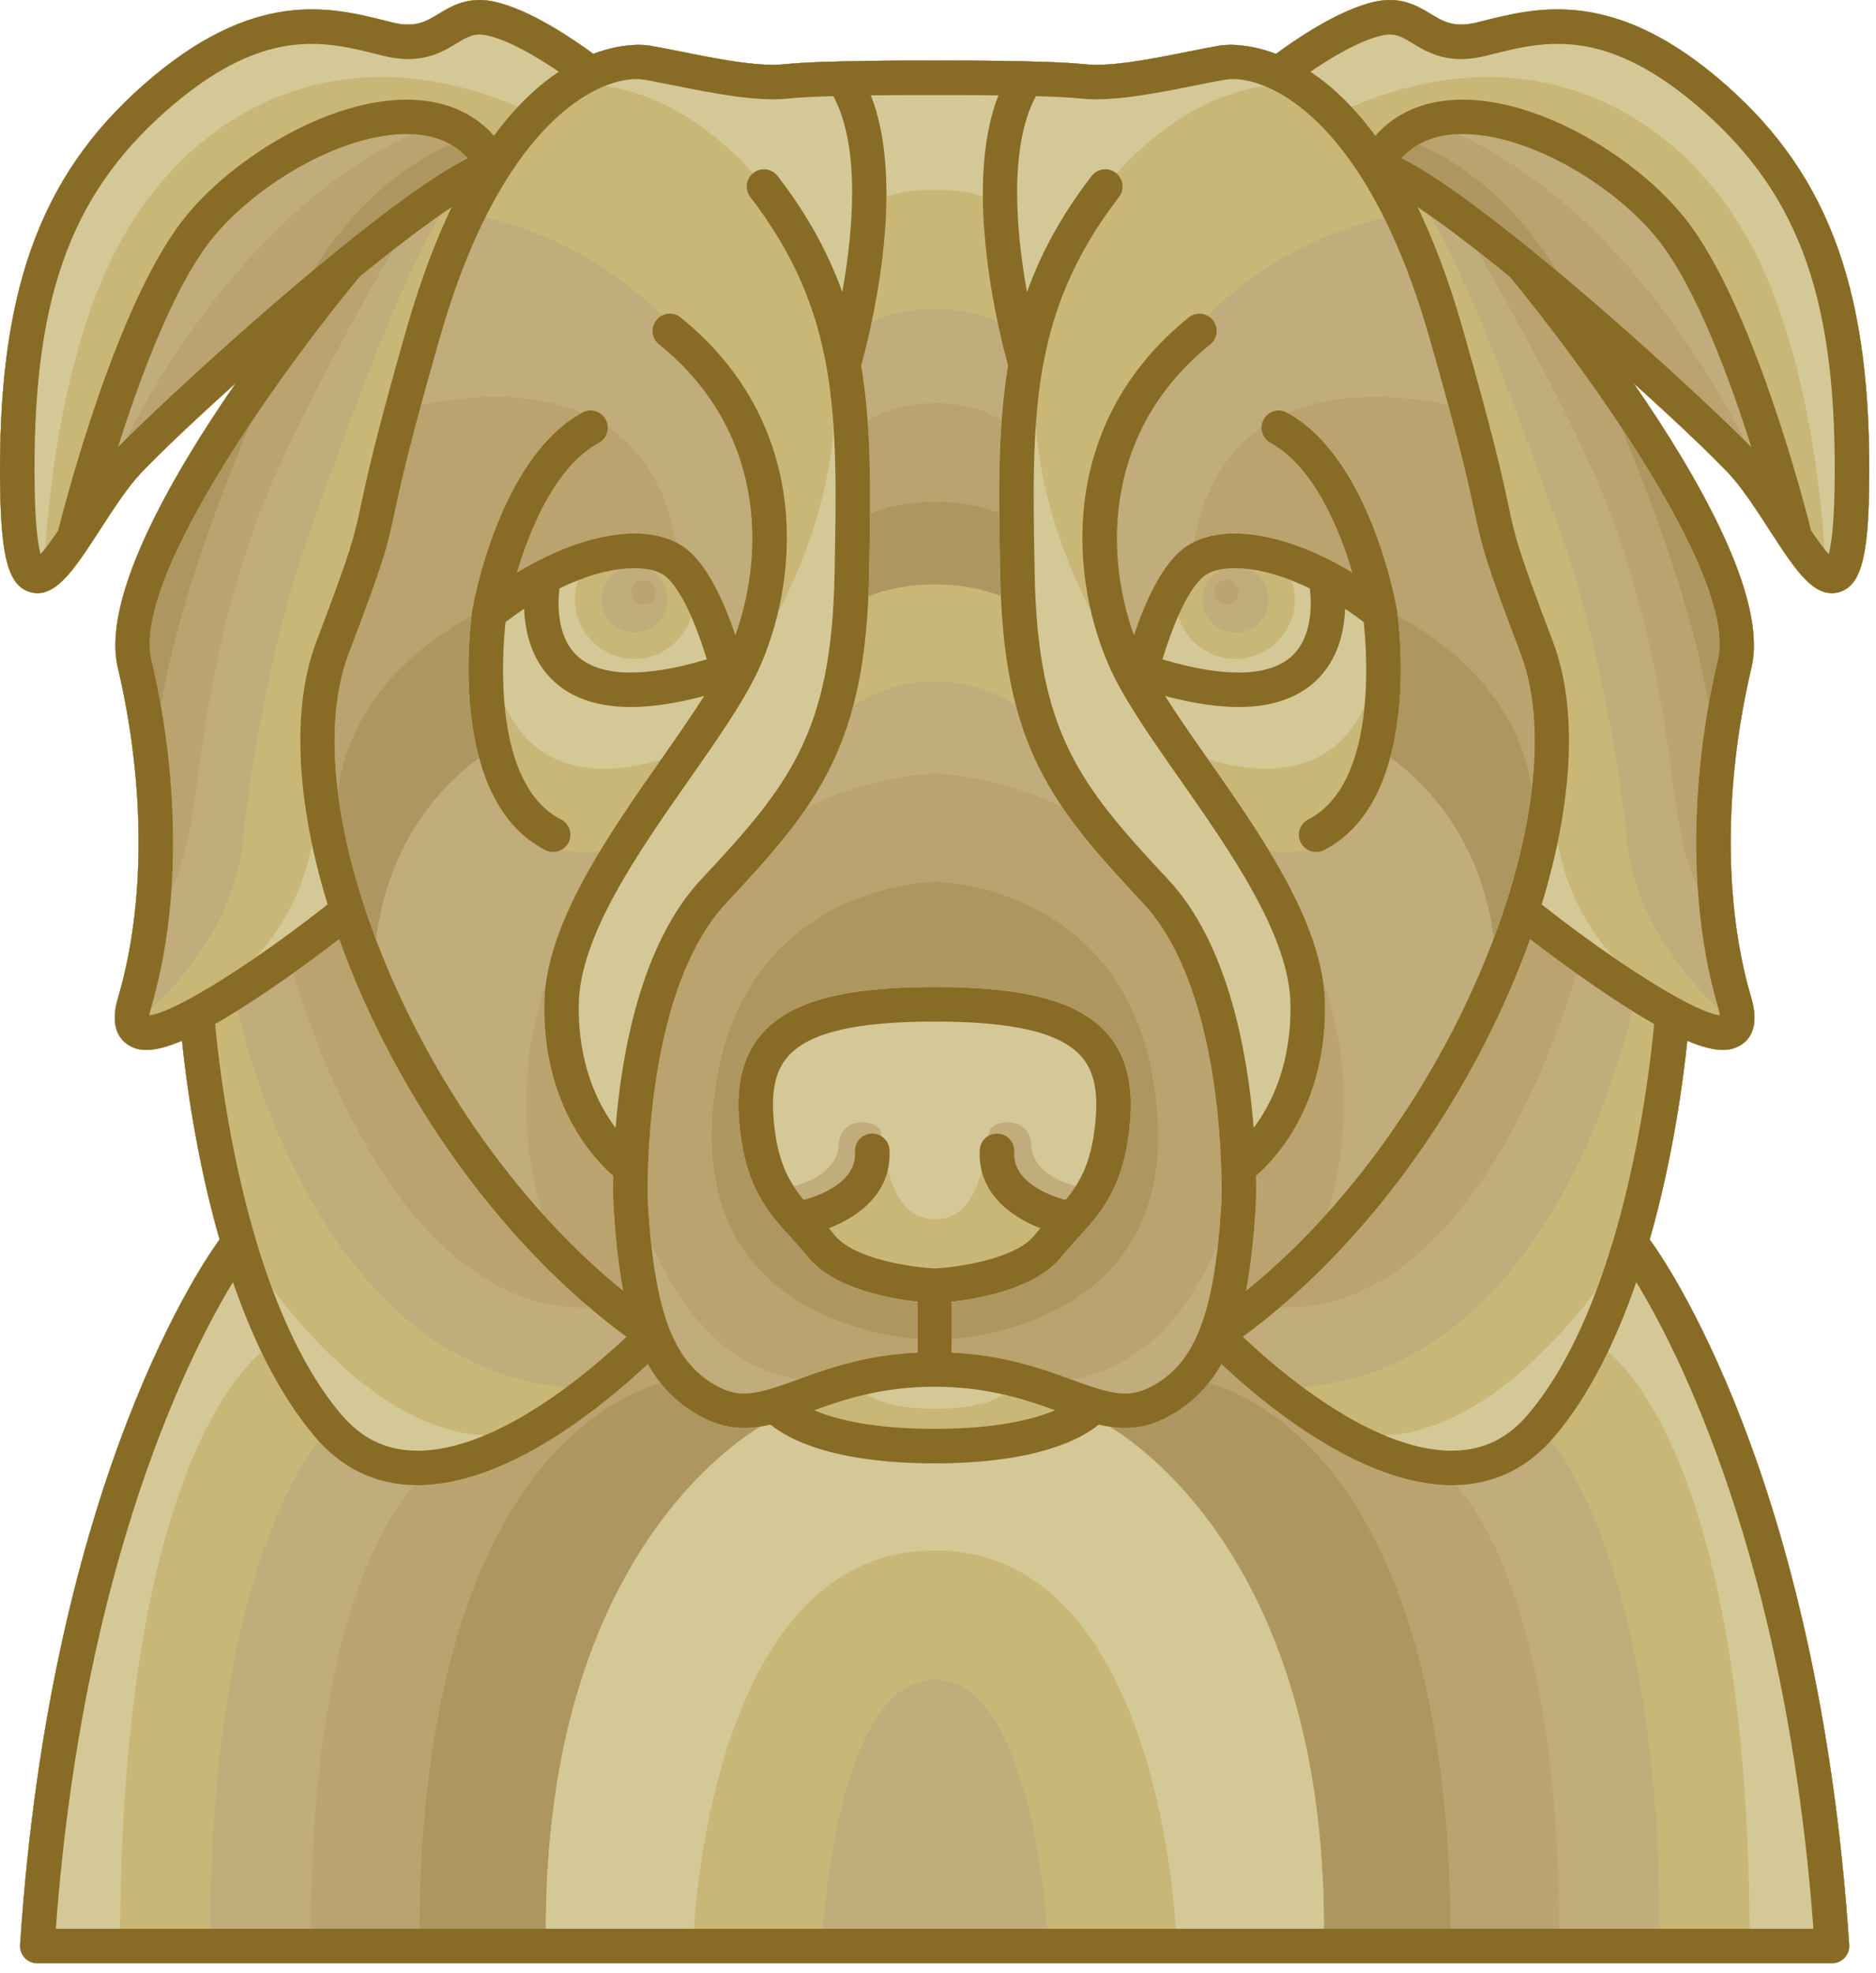
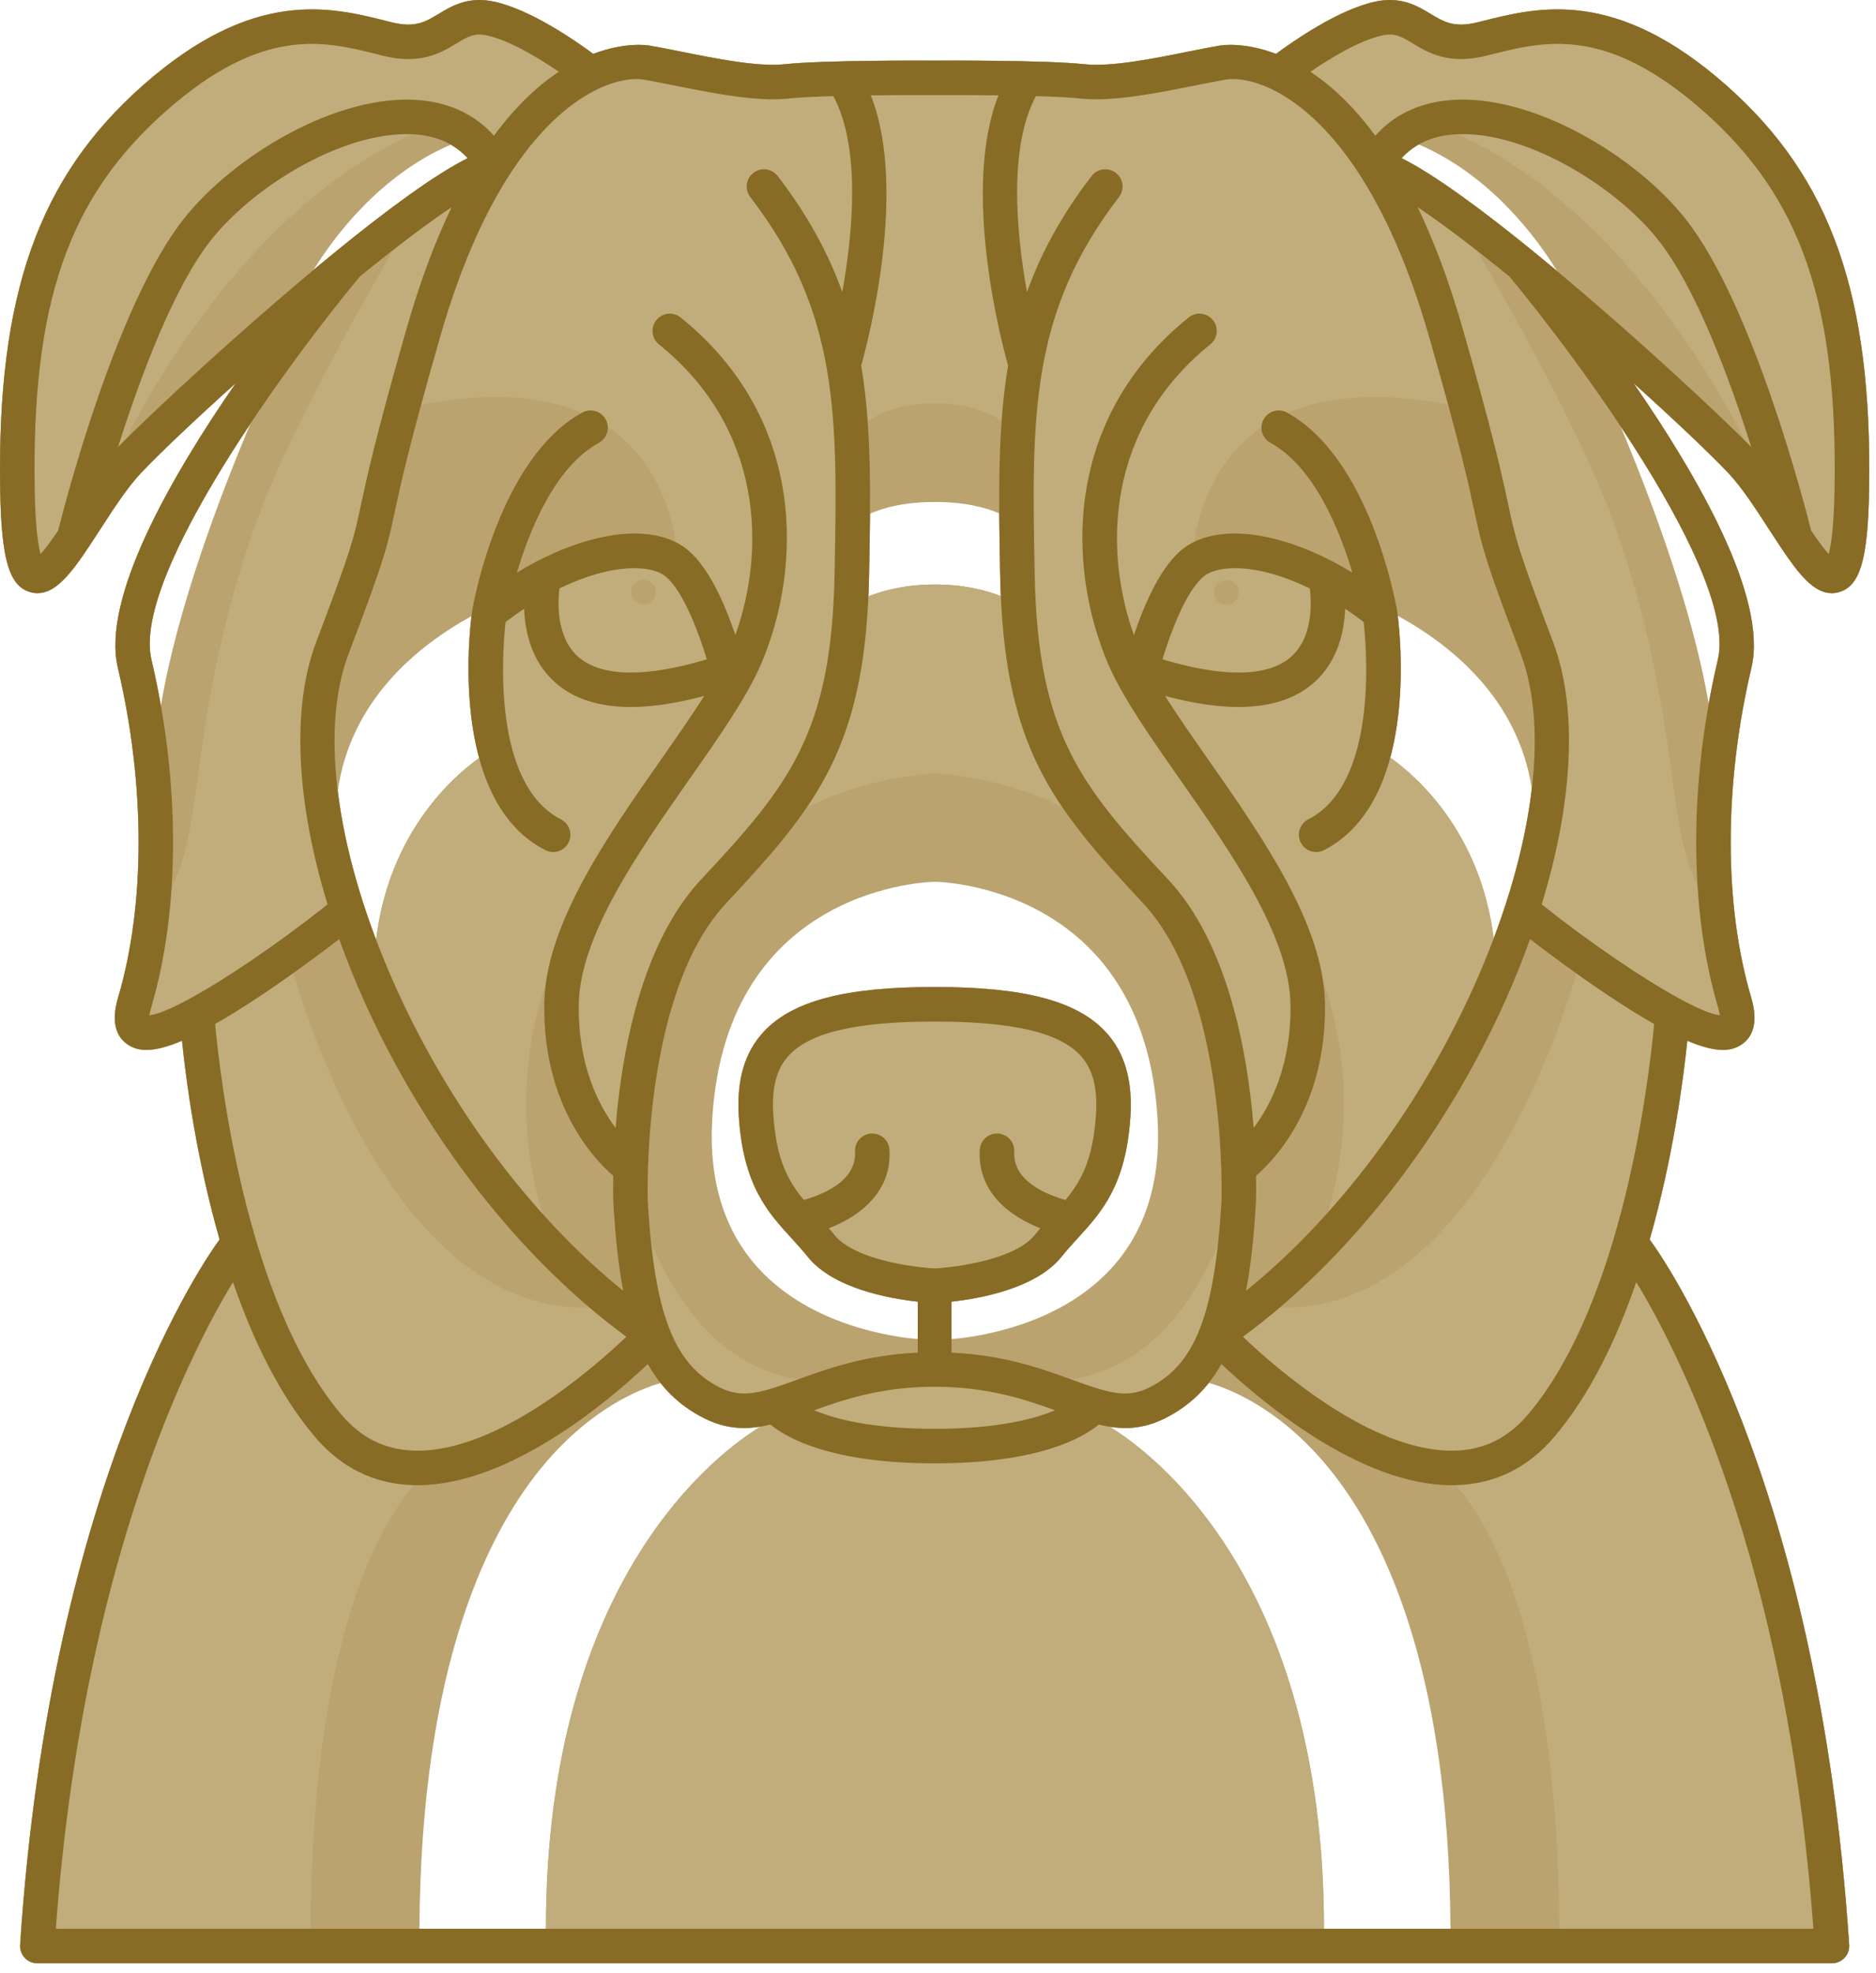
<svg xmlns="http://www.w3.org/2000/svg" style="fill-rule:evenodd;clip-rule:evenodd;stroke-linejoin:round;stroke-miterlimit:2;" xml:space="preserve" version="1.1" viewBox="0 0 136 143" height="100%" width="100%">
  <g transform="matrix(1,0,0,1,0,-0)">
    <g transform="matrix(1,0,0,1,-230.243,-226.484)">
      <g>
        <g transform="matrix(1,0,0,1,-193.892,-99.567)">
-           <path style="fill:rgb(173,150,95);fill-rule:nonzero;" d="M549.274,332.225C541.255,325.15 535.677,326.553 531.604,327.579L531.267,327.665C529.561,328.091 528.804,327.635 527.845,327.055C526.885,326.477 525.693,325.755 523.79,326.178C521.151,326.765 517.937,328.996 516.64,329.957C514.369,329.092 512.762,329.322 512.592,329.351C511.898,329.467 511.091,329.628 510.238,329.8C507.767,330.297 504.69,330.914 502.77,330.706C499.986,330.405 492.52,330.438 491.892,330.442C491.263,330.438 483.8,330.405 481.016,330.706C479.094,330.914 476.018,330.297 473.546,329.8C472.692,329.628 471.887,329.467 471.192,329.351C471.022,329.323 469.417,329.092 467.143,329.957C465.846,328.996 462.631,326.765 459.994,326.178C458.092,325.755 456.898,326.477 455.938,327.055C454.981,327.635 454.223,328.091 452.517,327.665L452.179,327.579C448.106,326.554 442.528,325.15 434.509,332.225C426.905,338.935 423.903,347.454 424.15,361.628C424.236,366.614 424.806,368.536 426.329,368.972C426.51,369.024 426.688,369.049 426.861,369.049C428.141,369.049 429.243,367.688 430.552,365.722C430.554,365.718 430.556,365.715 430.559,365.712C430.827,365.309 431.103,364.883 431.394,364.436C432.369,362.93 433.377,361.373 434.351,360.342C435.657,358.959 438.208,356.536 441.232,353.817C436.522,360.628 431.488,369.407 432.677,374.447C434.679,382.926 434.685,391.649 432.692,398.379C432.098,400.383 432.739,401.321 433.381,401.757C433.725,401.986 434.144,402.157 434.747,402.157C435.371,402.157 436.193,401.973 437.33,401.491C437.618,404.315 438.359,409.981 440.055,415.901C439.194,417.061 427.827,432.995 425.592,467.029C425.57,467.376 425.692,467.715 425.928,467.967C426.165,468.22 426.495,468.364 426.841,468.364L556.941,468.364C557.287,468.364 557.617,468.219 557.854,467.967C558.091,467.715 558.212,467.376 558.19,467.029C555.955,432.995 544.589,417.061 543.727,415.901C545.423,409.981 546.165,404.315 546.454,401.491C547.589,401.973 548.411,402.157 549.035,402.157C549.639,402.157 550.057,401.986 550.401,401.757C551.044,401.321 551.684,400.383 551.09,398.379C549.099,391.65 549.103,382.926 551.105,374.447C552.294,369.407 547.261,360.628 542.551,353.817C545.573,356.537 548.126,358.96 549.431,360.342C550.406,361.372 551.413,362.93 552.388,364.436C552.679,364.883 552.955,365.309 553.223,365.712C553.225,365.715 553.228,365.718 553.231,365.722C554.541,367.688 555.641,369.049 556.922,369.049C557.095,369.049 557.272,369.024 557.452,368.972C558.974,368.536 559.545,366.615 559.632,361.628C559.881,347.453 556.88,338.935 549.274,332.225Z" />
-         </g>
+           </g>
        <g transform="matrix(1,0,0,1,5.238,-99.567)">
          <path style="fill:rgb(187,163,112);fill-rule:nonzero;" d="M350.142,332.225C342.123,325.15 336.545,326.553 332.472,327.579L332.135,327.665C330.429,328.091 329.672,327.635 328.714,327.055C327.754,326.477 326.562,325.755 324.659,326.178C322.02,326.765 318.806,328.996 317.509,329.957C315.237,329.092 313.631,329.322 313.461,329.351C312.766,329.467 311.96,329.628 311.106,329.8C308.635,330.297 305.559,330.914 303.639,330.706C300.855,330.405 293.389,330.438 292.761,330.442C292.133,330.438 284.669,330.405 281.885,330.706C279.963,330.914 276.887,330.297 274.416,329.8C273.562,329.628 272.757,329.467 272.062,329.351C271.892,329.323 270.287,329.092 268.013,329.957C266.716,328.996 263.502,326.765 260.864,326.178C258.961,325.755 257.768,326.477 256.809,327.055C255.851,327.635 255.094,328.091 253.388,327.665L253.05,327.579C248.976,326.554 243.399,325.15 235.38,332.225C227.775,338.935 224.774,347.454 225.02,361.628C225.106,366.614 225.677,368.536 227.199,368.972C227.381,369.024 227.557,369.049 227.731,369.049C229.012,369.049 230.112,367.688 231.422,365.722C231.424,365.718 231.427,365.715 231.429,365.712C231.698,365.309 231.974,364.883 232.263,364.436C233.238,362.93 234.247,361.373 235.221,360.342C236.527,358.959 239.079,356.536 242.101,353.817C237.392,360.628 232.358,369.407 233.548,374.447C235.55,382.926 235.555,391.649 233.561,398.379C232.968,400.383 233.609,401.321 234.252,401.757C234.595,401.986 235.014,402.157 235.618,402.157C236.242,402.157 237.064,401.973 238.2,401.491C238.489,404.315 239.23,409.981 240.926,415.901C240.065,417.061 228.698,432.995 226.464,467.029C226.441,467.376 226.563,467.715 226.799,467.967C227.036,468.22 227.366,468.364 227.713,468.364L357.812,468.364C358.158,468.364 358.487,468.219 358.725,467.967C358.962,467.715 359.083,467.376 359.06,467.029C356.825,432.995 345.46,417.061 344.598,415.901C346.294,409.981 347.035,404.315 347.325,401.491C348.459,401.973 349.282,402.157 349.905,402.157C350.51,402.157 350.927,401.986 351.272,401.757C351.915,401.321 352.555,400.383 351.961,398.379C349.969,391.65 349.974,382.926 351.976,374.447C353.165,369.407 348.133,360.628 343.422,353.817C346.444,356.537 348.997,358.96 350.302,360.342C351.277,361.372 352.285,362.93 353.259,364.436C353.55,364.883 353.826,365.309 354.094,365.712C354.096,365.715 354.098,365.718 354.101,365.722C355.411,367.688 356.512,369.049 357.793,369.049C357.966,369.049 358.143,369.024 358.323,368.972C359.846,368.536 360.416,366.615 360.503,361.628C360.748,347.453 357.747,338.935 350.142,332.225ZM259.182,370.717C259.011,372.16 258.598,376.799 259.74,380.997C257.859,382.336 253.205,386.393 252.27,394.173C250.826,390.365 249.895,386.7 249.492,383.367C250.428,376.859 255.175,372.923 259.182,370.717ZM258.906,337.517C256.564,338.68 253.102,341.231 249.461,344.192C249.447,344.204 249.434,344.214 249.42,344.227C248.859,344.682 248.295,345.15 247.731,345.621C249.204,343.245 252.526,338.754 257.683,336.537C258.139,336.798 258.549,337.123 258.906,337.517ZM288.011,367.697C288.039,366.175 288.066,364.708 288.075,363.288C289.034,362.86 290.538,362.44 292.76,362.44C292.768,362.44 292.776,362.438 292.784,362.438C292.792,362.438 292.8,362.44 292.807,362.44C294.994,362.44 296.484,362.846 297.445,363.267C297.453,364.694 297.481,366.166 297.51,367.697C297.52,368.235 297.539,368.754 297.561,369.261C296.483,368.839 294.89,368.419 292.807,368.419L292.759,368.419C290.643,368.419 289.034,368.853 287.957,369.281C287.98,368.767 288,368.243 288.011,367.697ZM327.857,336.525C333.092,338.764 336.446,343.356 337.89,345.704C337.292,345.205 336.693,344.709 336.1,344.226C336.086,344.213 336.072,344.203 336.059,344.191C332.418,341.23 328.956,338.679 326.613,337.516C326.976,337.117 327.393,336.787 327.857,336.525ZM333.289,394.079C332.32,386.304 327.634,382.272 325.789,380.968C326.928,376.751 326.505,372.1 326.335,370.69C330.319,372.872 335.05,376.766 336.05,383.2C335.661,386.549 334.735,390.24 333.289,394.079ZM280.377,400.832C278.979,402.329 278.387,404.361 278.569,407.049C278.902,411.992 280.666,413.923 282.372,415.79C282.766,416.222 283.175,416.668 283.563,417.153C285.412,419.45 289.471,420.179 291.536,420.404L291.536,423.114C289.832,422.972 283.851,422.186 280.016,418.017C277.516,415.298 276.379,411.654 276.64,407.181C277.628,390.181 292.607,389.972 292.758,389.972C292.766,389.972 292.774,389.972 292.782,389.971C292.79,389.972 292.798,389.972 292.805,389.972C292.957,389.972 307.934,390.169 308.923,407.181C309.182,411.65 308.048,415.296 305.548,418.014C301.68,422.223 295.618,422.986 293.98,423.118L293.98,420.404C296.045,420.179 300.105,419.45 301.952,417.153C302.343,416.668 302.75,416.221 303.145,415.79C304.85,413.923 306.612,411.992 306.947,407.049C307.128,404.361 306.536,402.329 305.139,400.832C303.046,398.595 299.227,397.596 292.756,397.596C286.289,397.596 282.469,398.595 280.377,400.832ZM243.163,356.757C240.957,361.986 237.818,370.234 236.665,377.233C236.467,376.111 236.247,374.99 235.982,373.872C235.115,370.199 238.925,363.11 243.163,356.757ZM264.583,465.859L255.411,465.859C255.526,446.671 260.441,436.89 264.575,432.061C267.961,428.106 271.377,426.741 272.898,426.305C273.737,427.357 274.775,428.216 276.073,428.866C277.077,429.367 278.022,429.564 278.951,429.564C279.352,429.564 279.749,429.523 280.148,429.458C277.187,431.251 264.583,440.393 264.583,465.859ZM305.439,429.468C305.815,429.528 306.191,429.565 306.569,429.565C307.498,429.565 308.444,429.368 309.447,428.867C310.751,428.215 311.792,427.352 312.632,426.293C314.127,426.716 317.553,428.059 320.965,432.028C325.111,436.854 330.043,446.639 330.157,465.86L320.986,465.86C320.985,440.382 308.37,431.242 305.439,429.468ZM349.538,373.871C349.284,374.943 349.071,376.022 348.88,377.1C347.72,370.209 344.672,362.157 342.487,356.954C346.672,363.256 350.395,370.237 349.538,373.871Z" />
        </g>
        <g transform="matrix(1,0,0,1,193.891,-99.567)">
          <path style="fill:rgb(192,173,123);fill-rule:nonzero;" d="M161.489,332.225C153.471,325.15 147.893,326.553 143.819,327.579L143.483,327.665C141.776,328.091 141.019,327.635 140.061,327.055C139.101,326.477 137.909,325.755 136.006,326.178C133.367,326.765 130.154,328.996 128.856,329.957C126.584,329.092 124.978,329.322 124.808,329.351C124.113,329.467 123.307,329.628 122.453,329.8C119.982,330.297 116.906,330.914 114.986,330.706C112.202,330.405 104.736,330.438 104.108,330.442C103.48,330.438 96.016,330.405 93.233,330.706C91.311,330.914 88.235,330.297 85.763,329.8C84.909,329.628 84.104,329.467 83.409,329.351C83.239,329.323 81.634,329.092 79.36,329.957C78.063,328.996 74.848,326.765 72.211,326.178C70.308,325.755 69.115,326.477 68.156,327.055C67.198,327.635 66.441,328.091 64.735,327.665L64.397,327.579C60.323,326.554 54.746,325.15 46.727,332.225C39.122,338.935 36.121,347.454 36.367,361.628C36.453,366.614 37.024,368.536 38.546,368.972C38.728,369.024 38.905,369.049 39.078,369.049C40.359,369.049 41.459,367.688 42.769,365.722C42.771,365.718 42.773,365.715 42.775,365.712C43.044,365.309 43.32,364.883 43.61,364.436C44.585,362.93 45.593,361.373 46.568,360.342C47.874,358.959 50.425,356.536 53.448,353.817C48.738,360.628 43.705,369.407 44.894,374.447C46.896,382.926 46.901,391.649 44.908,398.379C44.314,400.383 44.956,401.321 45.599,401.757C45.942,401.986 46.361,402.157 46.965,402.157C47.588,402.157 48.411,401.973 49.547,401.491C49.836,404.315 50.577,409.981 52.273,415.901C51.412,417.061 40.046,432.995 37.811,467.029C37.789,467.376 37.91,467.715 38.146,467.967C38.383,468.22 38.714,468.364 39.06,468.364L169.159,468.364C169.505,468.364 169.835,468.219 170.072,467.967C170.309,467.715 170.43,467.376 170.407,467.029C168.172,432.995 156.807,417.061 155.945,415.901C157.641,409.981 158.382,404.315 158.672,401.491C159.806,401.973 160.629,402.157 161.252,402.157C161.857,402.157 162.275,401.986 162.619,401.757C163.262,401.321 163.902,400.383 163.309,398.379C161.317,391.65 161.321,382.926 163.323,374.447C164.512,369.407 159.48,360.628 154.77,353.817C157.792,356.537 160.345,358.96 161.65,360.342C162.624,361.372 163.632,362.93 164.607,364.436C164.898,364.883 165.174,365.309 165.442,365.712C165.444,365.715 165.446,365.718 165.449,365.722C166.759,367.688 167.859,369.049 169.14,369.049C169.313,369.049 169.49,369.024 169.67,368.972C171.193,368.536 171.763,366.615 171.85,361.628C172.096,347.453 169.095,338.935 161.489,332.225ZM99.248,356.567C100.089,356.015 101.67,355.272 104.107,355.272C104.115,355.272 104.124,355.272 104.131,355.271C104.139,355.272 104.147,355.272 104.155,355.272C106.549,355.272 108.117,355.988 108.968,356.537C108.716,359.978 108.78,363.637 108.857,367.697C108.867,368.235 108.886,368.754 108.908,369.261C107.83,368.839 106.237,368.419 104.154,368.419L104.106,368.419C101.99,368.419 100.381,368.853 99.304,369.281C99.326,368.765 99.346,368.242 99.357,367.696C99.435,363.648 99.498,359.999 99.248,356.567ZM143.268,363.253C143.794,365.717 143.971,366.547 146.599,373.466C148.465,378.383 147.718,385.908 144.637,394.079C143.668,386.304 138.982,382.272 137.137,380.968C138.453,376.093 137.683,370.633 137.631,370.278C137.63,370.274 137.629,370.271 137.627,370.267L137.627,370.249C137.549,369.803 135.681,359.302 129.701,355.985C132.705,354.684 136.585,354.464 141.244,355.358L141.341,355.405C142.518,359.746 142.954,361.785 143.268,363.253ZM128.453,358.154C131.614,359.88 133.46,364.44 134.389,367.552C133.966,367.295 133.542,367.056 133.121,366.833C133.06,366.793 132.995,366.759 132.928,366.73C129.031,364.712 125.314,364.161 122.922,365.331C123.198,363.561 123.997,360.586 126.309,358.268C126.769,357.808 127.27,357.398 127.807,357.03C127.797,357.481 128.029,357.923 128.453,358.154ZM125.257,368.091C125.751,368.091 126.152,368.491 126.152,368.987C126.152,369.482 125.752,369.883 125.257,369.883C124.761,369.883 124.36,369.482 124.36,368.987C124.36,368.491 124.762,368.091 125.257,368.091ZM145.449,398.657C146.135,397.136 146.737,395.622 147.275,394.126C148.019,394.698 149.228,395.61 150.642,396.617C149.098,401.838 142.446,421.244 129.126,420.832C135.697,415.247 141.508,407.401 145.449,398.657ZM78.693,420.844C65.651,420.844 59.125,401.711 57.612,396.59C59.01,395.594 60.203,394.694 60.942,394.126C61.479,395.622 62.082,397.136 62.768,398.657C66.707,407.401 72.519,415.247 79.089,420.832C78.958,420.836 78.824,420.844 78.693,420.844ZM83.007,368.091C83.502,368.091 83.903,368.491 83.903,368.987C83.903,369.482 83.502,369.883 83.007,369.883C82.512,369.883 82.111,369.482 82.111,368.987C82.11,368.491 82.512,368.091 83.007,368.091ZM80.409,357.001C80.963,357.376 81.481,357.796 81.952,358.268C84.275,360.597 85.071,363.587 85.344,365.355C82.953,364.153 79.212,364.701 75.287,366.732C75.221,366.76 75.156,366.795 75.095,366.835C74.673,367.058 74.25,367.297 73.826,367.554C74.755,364.442 76.602,359.881 79.762,358.156C80.196,357.917 80.43,357.461 80.409,357.001ZM66.932,355.366C66.952,355.368 66.972,355.366 66.992,355.362C71.649,354.466 75.53,354.679 78.537,355.974C72.541,359.278 70.669,369.802 70.593,370.248C70.592,370.254 70.592,370.259 70.591,370.266C70.59,370.27 70.589,370.273 70.588,370.277C70.536,370.632 69.761,376.114 71.088,380.997C69.207,382.336 64.553,386.393 63.617,394.173C60.506,385.966 59.744,378.402 61.617,373.466C64.244,366.547 64.421,365.717 64.948,363.253C65.262,361.78 65.7,359.732 66.887,355.362L66.932,355.366ZM75.667,414.013C73.589,407.088 74.635,401.166 75.923,397.349C75.857,397.846 75.815,398.341 75.808,398.83C75.708,406.167 79.396,410.064 80.809,411.286C80.788,412.41 80.811,413.137 80.815,413.271C80.955,415.615 81.169,417.73 81.528,419.615C79.494,417.966 77.529,416.082 75.667,414.013ZM83.558,416.143C83.46,415.219 83.38,414.226 83.315,413.152C83.31,413.003 82.837,398.108 89.009,391.512C91.347,389.011 93.29,386.86 94.841,384.579C99.495,382.256 104.06,382.125 104.113,382.123C104.119,382.123 104.126,382.123 104.132,382.122C104.138,382.123 104.145,382.123 104.151,382.123C104.204,382.125 108.723,382.254 113.352,384.542C114.906,386.837 116.857,388.999 119.207,391.512C125.379,398.108 124.906,413.002 124.901,413.152C124.834,414.287 124.748,415.332 124.641,416.3C122.895,420.353 119.642,425.224 113.978,426.029C111.784,425.229 109.107,424.274 105.331,424.096L105.331,420.404C107.396,420.179 111.456,419.45 113.303,417.153C113.694,416.668 114.101,416.221 114.496,415.79C116.201,413.923 117.964,411.992 118.298,407.049C118.479,404.361 117.887,402.329 116.49,400.832C114.397,398.595 110.578,397.596 104.107,397.596C97.636,397.596 93.817,398.595 91.725,400.832C90.327,402.329 89.735,404.361 89.917,407.049C90.251,411.992 92.014,413.923 93.721,415.79C94.115,416.222 94.523,416.668 94.912,417.153C96.761,419.45 100.82,420.179 102.885,420.404L102.885,424.096C99.114,424.274 96.441,425.225 94.25,426.023C88.534,425.193 85.283,420.218 83.558,416.143ZM127.408,411.286C128.819,410.064 132.51,406.167 132.408,398.83C132.401,398.253 132.344,397.668 132.252,397.08C133.574,400.866 134.718,406.873 132.622,413.934C130.739,416.035 128.748,417.945 126.688,419.615C127.046,417.73 127.261,415.615 127.4,413.271C127.405,413.137 127.428,412.41 127.408,411.286ZM45.488,357.87C46.975,354.877 54.301,341.185 66.228,335.784C66.351,335.79 66.474,335.796 66.595,335.806C68.127,335.945 69.352,336.52 70.255,337.516C67.913,338.679 64.451,341.23 60.81,344.191C60.796,344.203 60.783,344.213 60.769,344.226C54.652,349.203 48.069,355.301 45.488,357.87ZM62.438,346.098C63.26,345.428 64.066,344.785 64.844,344.178C62.578,348.102 57.191,357.679 55.01,363.69C52.142,371.599 51.25,378.234 50.6,383.079C50.151,386.42 49.725,388.501 48.79,390.407C49.136,385.165 48.65,379.461 47.331,373.872C45.872,367.693 57.655,351.835 62.438,346.098ZM75.931,465.859L58.868,465.859C58.973,444.788 63.923,436.51 66.368,433.707C66.453,433.709 66.537,433.711 66.623,433.711C73.274,433.711 80.441,427.644 83.316,424.93C84.276,426.633 85.596,427.953 87.42,428.867C88.424,429.368 89.369,429.565 90.298,429.565C90.699,429.565 91.096,429.524 91.496,429.459C88.535,431.251 75.931,440.393 75.931,465.859ZM116.787,429.468C117.163,429.528 117.539,429.565 117.917,429.565C118.846,429.565 119.792,429.368 120.795,428.867C122.621,427.954 123.939,426.634 124.9,424.93C127.775,427.644 134.942,433.711 141.593,433.711C141.688,433.711 141.784,433.709 141.88,433.706C141.887,433.706 141.894,433.705 141.901,433.705C144.347,436.501 149.291,444.758 149.395,465.859L132.332,465.859C132.333,440.382 119.718,431.242 116.787,429.468ZM160.885,373.871C159.575,379.421 159.086,385.085 159.417,390.294C158.521,388.419 158.104,386.355 157.664,383.078C157.014,378.233 156.122,371.599 153.253,363.689C151.085,357.712 145.745,348.21 143.456,344.245C144.207,344.831 144.985,345.452 145.777,346.098C150.56,351.835 162.344,367.693 160.885,373.871ZM147.448,344.227C147.435,344.214 147.42,344.204 147.407,344.192C143.766,341.231 140.304,338.68 137.961,337.517C138.865,336.521 140.09,335.946 141.621,335.807C141.756,335.795 141.894,335.787 142.031,335.782C154.091,341.242 161.447,355.177 162.822,357.965C160.309,355.452 153.638,349.264 147.448,344.227Z" />
        </g>
        <g transform="matrix(1,0,0,1,-193.892,99.567)">
-           <path style="fill:rgb(201,183,119);fill-rule:nonzero;" d="M549.274,133.092C541.255,126.017 535.677,127.421 531.604,128.446L531.267,128.531C529.561,128.958 528.804,128.501 527.845,127.922C526.885,127.343 525.693,126.622 523.79,127.044C521.151,127.63 517.937,129.862 516.64,130.823C514.369,129.958 512.762,130.189 512.592,130.217C511.898,130.333 511.091,130.495 510.238,130.666C507.767,131.163 504.69,131.78 502.77,131.573C499.986,131.272 492.52,131.306 491.892,131.31C491.263,131.307 483.8,131.272 481.016,131.573C479.094,131.781 476.018,131.163 473.546,130.666C472.692,130.495 471.887,130.333 471.192,130.217C471.022,130.189 469.417,129.958 467.143,130.823C465.846,129.862 462.631,127.631 459.994,127.044C458.092,126.622 456.898,127.343 455.938,127.922C454.981,128.501 454.223,128.958 452.517,128.531L452.179,128.446C448.106,127.421 442.528,126.017 434.509,133.092C426.904,139.802 423.903,148.321 424.15,162.495C424.236,167.481 424.806,169.403 426.329,169.839C426.511,169.891 426.687,169.915 426.861,169.915C428.141,169.915 429.242,168.554 430.551,166.589C430.553,166.585 430.556,166.582 430.559,166.579C430.827,166.177 431.103,165.75 431.393,165.303C432.369,163.797 433.376,162.24 434.351,161.209C435.657,159.826 438.208,157.404 441.231,154.685C436.522,161.496 431.488,170.275 432.677,175.314C434.679,183.793 434.684,192.516 432.691,199.246C432.097,201.25 432.739,202.188 433.381,202.623C433.724,202.853 434.144,203.024 434.747,203.024C435.371,203.024 436.193,202.84 437.329,202.357C437.617,205.182 438.359,210.847 440.055,216.767C439.194,217.929 427.827,233.861 425.593,267.895C425.571,268.242 425.692,268.581 425.928,268.833C426.165,269.085 426.495,269.229 426.842,269.229L556.941,269.229C557.287,269.229 557.617,269.085 557.854,268.833C558.091,268.581 558.212,268.242 558.19,267.895C555.955,233.86 544.589,217.928 543.727,216.767C545.423,210.847 546.165,205.182 546.454,202.357C547.589,202.839 548.411,203.024 549.035,203.024C549.639,203.024 550.057,202.853 550.401,202.623C551.044,202.188 551.684,201.25 551.09,199.246C549.099,192.517 549.103,183.793 551.105,175.314C552.294,170.275 547.261,161.495 542.551,154.685C545.573,157.404 548.126,159.827 549.431,161.209C550.406,162.24 551.413,163.797 552.388,165.303C552.679,165.75 552.955,166.177 553.223,166.579C553.225,166.582 553.228,166.585 553.231,166.589C554.541,168.554 555.641,169.915 556.922,169.915C557.095,169.915 557.272,169.891 557.452,169.839C558.974,169.403 559.545,167.481 559.632,162.495C559.881,148.321 556.88,139.802 549.274,133.092ZM497.665,210.404C497.704,209.714 497.176,209.124 496.486,209.084C496.232,209.07 495.991,209.134 495.787,209.253C495.814,209.104 495.844,208.976 495.873,208.888C496.013,208.467 496.758,208.183 497.467,208.283C497.877,208.339 498.838,208.611 498.9,209.907C498.988,211.757 500.973,212.578 502.116,212.899C501.888,213.252 501.643,213.579 501.382,213.895C500.129,213.551 497.542,212.575 497.665,210.404ZM487.299,209.084C486.61,209.124 486.081,209.714 486.121,210.404C486.244,212.575 483.657,213.551 482.405,213.896C482.145,213.583 481.903,213.26 481.677,212.912C482.814,212.598 484.844,211.779 484.933,209.908C484.995,208.612 485.955,208.34 486.365,208.284C487.076,208.185 487.82,208.468 487.96,208.889C487.993,208.984 488.023,209.124 488.055,209.291C487.838,209.149 487.577,209.069 487.299,209.084ZM501.876,226.936C499.661,226.129 496.957,225.144 493.115,224.964L493.115,221.272C495.18,221.047 499.24,220.317 501.088,218.02C501.479,217.536 501.886,217.089 502.281,216.657C503.986,214.789 505.749,212.859 506.083,207.915C506.265,205.228 505.673,203.195 504.275,201.7C502.182,199.461 498.364,198.463 491.892,198.463C485.421,198.463 481.602,199.462 479.509,201.7C478.112,203.195 477.52,205.228 477.702,207.915C478.035,212.859 479.799,214.789 481.505,216.657C481.9,217.089 482.308,217.535 482.696,218.02C484.545,220.317 488.604,221.047 490.67,221.272L490.67,224.964C486.829,225.144 484.124,226.13 481.909,226.936C479.292,227.891 477.961,228.311 476.324,227.494C473.002,225.832 471.585,222.173 471.098,214.019C471.093,213.87 470.62,198.976 476.792,192.378C481.375,187.479 484.448,183.92 485.991,178.094C487.308,177.191 489.26,176.319 491.915,176.315C494.531,176.318 496.465,177.169 497.782,178.06C499.321,183.906 502.398,187.469 506.99,192.378C513.162,198.975 512.689,213.869 512.683,214.019C512.198,222.172 510.781,225.832 507.457,227.494C505.824,228.312 504.493,227.891 501.876,226.936ZM497.217,153.421C496.445,158.012 496.535,162.901 496.644,168.565C496.655,169.104 496.672,169.621 496.696,170.129C495.618,169.708 494.024,169.287 491.941,169.287L491.893,169.287C489.778,169.287 488.168,169.722 487.09,170.149C487.112,169.634 487.132,169.11 487.144,168.565C487.251,162.901 487.342,158.012 486.57,153.421C486.708,152.926 487.014,151.777 487.337,150.237C488.315,149.766 489.793,149.314 491.894,149.314C491.902,149.314 491.911,149.314 491.918,149.312C491.927,149.313 491.934,149.314 491.941,149.314C494.002,149.314 495.466,149.753 496.446,150.216C496.77,151.767 497.077,152.924 497.217,153.421ZM465.199,227.471C448.216,226.013 442.406,204.683 441.365,200.169C441.872,199.853 442.408,199.507 442.985,199.123C445.376,197.532 447.589,195.869 448.726,194.994C449.263,196.489 449.866,198.002 450.551,199.525C455.017,209.438 461.889,218.201 469.544,223.816C468.6,224.715 467.06,226.095 465.199,227.471ZM468.594,212.153C468.573,213.277 468.596,214.004 468.6,214.139C468.741,216.482 468.954,218.597 469.314,220.483C462.688,215.111 456.791,207.278 452.835,198.496C448.55,188.989 447.268,179.955 449.401,174.333C452.029,167.415 452.206,166.584 452.733,164.121C453.146,162.185 453.771,159.259 456.035,151.366C457.036,147.875 458.159,145.011 459.333,142.663C465.681,144.247 469.82,147.446 472.137,149.789C471.981,149.867 471.836,149.977 471.72,150.122C471.285,150.66 471.371,151.448 471.909,151.882C479.455,157.958 479.666,166.764 477.447,172.952C476.777,170.958 475.634,168.21 474.086,166.859C471.828,164.891 467.57,165.272 463.072,167.599C463.006,167.628 462.941,167.661 462.88,167.701C462.459,167.924 462.035,168.163 461.611,168.421C462.54,165.308 464.386,160.748 467.548,159.022C468.155,158.69 468.379,157.93 468.047,157.323C467.715,156.717 466.956,156.493 466.349,156.825C460.331,160.111 458.454,170.67 458.377,171.117C458.376,171.123 458.376,171.129 458.375,171.134C458.374,171.138 458.373,171.142 458.372,171.146C458.289,171.703 456.426,184.839 463.666,188.543C463.849,188.635 464.043,188.68 464.235,188.68C464.482,188.68 464.72,188.601 464.924,188.465C465.417,188.626 465.954,188.728 466.541,188.728C466.888,188.728 467.252,188.69 467.63,188.615C465.377,192.339 463.64,196.145 463.592,199.7C463.492,207.033 467.181,210.932 468.594,212.153ZM471.243,168.212C471.261,168.233 471.275,168.255 471.3,168.27C472.062,168.695 472.533,169.499 472.533,170.37C472.533,171.695 471.454,172.773 470.129,172.773C468.805,172.773 467.726,171.695 467.726,170.37C467.726,169.399 468.328,168.524 469.211,168.156C470.003,168.066 470.687,168.095 471.243,168.212ZM514.647,168.166C515.516,168.541 516.107,169.407 516.107,170.37C516.107,171.695 515.03,172.773 513.703,172.773C512.379,172.773 511.3,171.695 511.3,170.37C511.3,169.499 511.774,168.695 512.533,168.27C512.565,168.253 512.589,168.227 512.608,168.198C513.169,168.089 513.857,168.07 514.647,168.166ZM517.291,188.726C517.865,188.726 518.391,188.63 518.874,188.476C519.076,188.606 519.31,188.679 519.55,188.679C519.742,188.679 519.937,188.635 520.119,188.542C527.359,184.838 525.496,171.702 525.414,171.145C525.413,171.141 525.412,171.137 525.41,171.133L525.41,171.116C525.332,170.669 523.455,160.11 517.437,156.824C516.83,156.492 516.069,156.716 515.739,157.322C515.407,157.929 515.632,158.689 516.237,159.021C519.398,160.748 521.244,165.307 522.174,168.42C521.75,168.163 521.326,167.923 520.906,167.7C520.844,167.66 520.78,167.627 520.712,167.598C516.216,165.271 511.958,164.89 509.7,166.858C508.15,168.209 507.009,170.957 506.34,172.951C504.12,166.763 504.33,157.956 511.877,151.881C512.416,151.447 512.5,150.659 512.066,150.121C511.957,149.986 511.826,149.879 511.682,149.803C513.995,147.46 518.124,144.263 524.457,142.673C525.628,145.019 526.751,147.879 527.75,151.365C530.013,159.259 530.639,162.184 531.052,164.12C531.578,166.583 531.755,167.414 534.382,174.332C536.517,179.955 535.234,188.988 530.95,198.495C526.993,207.277 521.096,215.11 514.471,220.482C514.829,218.596 515.044,216.481 515.184,214.138C515.189,214.003 515.211,213.276 515.191,212.152C516.602,210.931 520.294,207.032 520.192,199.697C520.144,196.138 518.404,192.328 516.147,188.6C516.547,188.685 516.929,188.726 517.291,188.726ZM533.234,199.524C533.92,198.002 534.521,196.488 535.059,194.993C536.196,195.868 538.409,197.531 540.799,199.122C541.393,199.518 541.944,199.872 542.461,200.194C541.404,204.768 535.579,226.05 518.589,227.473C516.728,226.096 515.187,224.714 514.239,223.814C521.896,218.2 528.768,209.437 533.234,199.524ZM432.693,159.324C434.281,154.309 436.693,147.809 439.402,144.361C442.605,140.284 449.385,136.225 454.379,136.674C455.911,136.813 457.137,137.388 458.039,138.384C455.697,139.548 452.234,142.098 448.593,145.059C448.58,145.07 448.567,145.081 448.553,145.094C441.909,150.501 434.707,157.235 432.693,159.324ZM450.223,146.964C452.356,145.228 454.381,143.664 456.086,142.475C453.262,147.024 449.73,156.79 447.55,162.816C447.192,163.811 446.867,164.708 446.587,165.466C444.5,171.131 442.498,180.418 441.721,188.049C441.117,193.968 436.694,198.578 435.056,200.099C435.068,200.05 435.077,200.011 435.092,199.957C437.206,192.82 437.214,183.629 435.114,174.739C433.656,168.56 445.439,152.702 450.223,146.964ZM439.371,266.727C439.479,243.782 445.051,234.216 447.229,231.351C449.094,233.41 451.408,234.501 454.121,234.574C454.217,234.577 454.311,234.579 454.408,234.579C461.058,234.579 468.226,228.512 471.101,225.797C472.061,227.501 473.381,228.821 475.205,229.734C476.209,230.235 477.154,230.432 478.083,230.432C478.484,230.432 478.882,230.39 479.281,230.325C476.32,232.118 463.716,241.261 463.716,266.727L439.371,266.727ZM483.784,266.727C484.04,263.337 485.518,248.682 491.892,248.682C491.9,248.682 491.909,248.682 491.916,248.681C492.015,248.691 492.121,248.686 492.221,248.692C498.359,249.114 499.795,263.389 500.047,266.727L483.784,266.727ZM504.571,230.335C504.948,230.394 505.324,230.431 505.701,230.431C506.631,230.431 507.577,230.234 508.58,229.733C510.405,228.82 511.724,227.501 512.684,225.796C515.56,228.51 522.727,234.578 529.377,234.578C529.473,234.578 529.568,234.576 529.664,234.573C532.39,234.501 534.713,233.4 536.583,231.32C538.747,234.144 544.353,243.678 544.461,266.726L520.116,266.726C520.117,241.249 507.503,232.11 504.571,230.335ZM548.67,174.739C546.572,183.629 546.579,192.821 548.693,199.957C548.702,199.988 548.705,200.01 548.714,200.04C547.027,198.463 542.708,193.899 542.112,188.049C541.333,180.418 539.331,171.132 537.245,165.466C536.965,164.708 536.641,163.811 536.281,162.816C534.113,156.817 530.601,147.109 527.783,142.535C529.471,143.716 531.464,145.257 533.562,146.964C538.346,152.702 550.129,168.56 548.67,174.739ZM535.232,145.093C535.219,145.081 535.205,145.07 535.191,145.058C531.55,142.097 528.088,139.547 525.746,138.383C526.649,137.387 527.875,136.812 529.406,136.673C534.399,136.224 541.18,140.282 544.384,144.36C547.092,147.808 549.504,154.308 551.092,159.323C549.078,157.235 541.876,150.501 535.232,145.093Z" />
-         </g>
+           </g>
        <g transform="matrix(1,0,0,1,5.235,99.567)">
-           <path style="fill:rgb(213,200,151);fill-rule:nonzero;" d="M350.142,133.092C342.124,126.017 336.546,127.421 332.472,128.446L332.135,128.531C330.428,128.958 329.671,128.501 328.714,127.922C327.755,127.343 326.562,126.622 324.658,127.044C322.02,127.63 318.805,129.862 317.509,130.823C315.236,129.958 313.631,130.189 313.461,130.217C312.766,130.333 311.96,130.495 311.106,130.666C308.635,131.163 305.559,131.78 303.638,131.573C300.854,131.272 293.39,131.306 292.762,131.31C292.133,131.307 284.669,131.272 281.885,131.573C279.964,131.781 276.888,131.163 274.417,130.666C273.563,130.495 272.757,130.333 272.062,130.217C271.893,130.189 270.288,129.958 268.014,130.823C266.717,129.862 263.503,127.631 260.865,127.044C258.962,126.622 257.769,127.343 256.81,127.922C255.852,128.501 255.095,128.958 253.388,128.531L253.051,128.446C248.977,127.421 243.4,126.017 235.381,133.092C227.776,139.802 224.775,148.321 225.021,162.495C225.107,167.481 225.678,169.403 227.2,169.839C227.382,169.891 227.558,169.915 227.732,169.915C229.013,169.915 230.113,168.554 231.423,166.589C231.425,166.585 231.428,166.582 231.43,166.579C231.699,166.177 231.975,165.75 232.264,165.303C233.239,163.797 234.248,162.24 235.222,161.209C236.528,159.826 239.08,157.404 242.102,154.685C237.393,161.496 232.359,170.275 233.549,175.314C235.551,183.793 235.556,192.516 233.562,199.246C232.969,201.25 233.61,202.188 234.253,202.623C234.596,202.853 235.015,203.024 235.619,203.024C236.243,203.024 237.065,202.84 238.201,202.357C238.49,205.182 239.231,210.847 240.927,216.767C240.066,217.929 228.699,233.861 226.465,267.895C226.442,268.242 226.564,268.581 226.8,268.833C227.037,269.085 227.367,269.229 227.714,269.229L357.813,269.229C358.158,269.229 358.489,269.085 358.727,268.833C358.963,268.581 359.084,268.242 359.062,267.895C356.827,233.86 345.461,217.928 344.6,216.767C346.296,210.847 347.037,205.182 347.326,202.357C348.461,202.839 349.284,203.024 349.907,203.024C350.511,203.024 350.93,202.853 351.274,202.623C351.916,202.188 352.558,201.25 351.964,199.246C349.971,192.517 349.976,183.793 351.978,175.314C353.168,170.275 348.135,161.495 343.425,154.685C346.448,157.404 349,159.827 350.305,161.209C351.28,162.24 352.287,163.797 353.263,165.303C353.553,165.75 353.829,166.177 354.098,166.579C354.1,166.582 354.102,166.585 354.105,166.589C355.415,168.554 356.516,169.915 357.796,169.915C357.969,169.915 358.146,169.891 358.327,169.839C359.85,169.403 360.419,167.481 360.507,162.495C360.748,148.321 357.747,139.802 350.142,133.092ZM331.819,198.496C327.862,207.278 321.965,215.111 315.34,220.483C315.698,218.597 315.913,216.482 316.053,214.139C316.058,214.004 316.08,213.277 316.06,212.153C317.472,210.932 321.162,207.033 321.061,199.698C320.983,193.975 316.531,187.598 312.587,181.965C314.105,182.408 315.506,182.637 316.768,182.637C320.709,182.637 322.807,180.513 323.922,178.156C323.604,181.404 322.59,184.909 319.846,186.313C319.231,186.628 318.987,187.382 319.302,187.997C319.524,188.431 319.962,188.679 320.417,188.679C320.609,188.679 320.803,188.635 320.986,188.542C328.226,184.838 326.363,171.702 326.28,171.145C326.28,171.141 326.278,171.137 326.277,171.133C326.276,171.128 326.277,171.122 326.276,171.116C326.198,170.669 324.321,160.11 318.303,156.824C317.697,156.492 316.937,156.716 316.606,157.322C316.274,157.929 316.498,158.689 317.104,159.021C320.265,160.748 322.112,165.307 323.041,168.42C322.618,168.163 322.194,167.923 321.773,167.7C321.711,167.66 321.647,167.627 321.58,167.598C317.083,165.271 312.826,164.89 310.568,166.858C309.019,168.209 307.877,170.957 307.208,172.951C304.988,166.763 305.199,157.956 312.745,151.881C313.283,151.447 313.368,150.659 312.935,150.121C312.501,149.582 311.714,149.497 311.175,149.931C303.621,156.014 302.526,164.472 304.085,171.181C302.203,167.531 300.459,162.859 300.101,157.689C300.522,151.707 301.939,146.639 306.125,141.203C306.534,140.671 306.446,139.918 305.94,139.489C308.165,137.035 311.91,133.825 316.684,133.157C316.813,133.209 316.942,133.262 317.076,133.324C317.118,133.349 317.162,133.368 317.206,133.387C320.572,135.01 325.28,139.714 328.619,151.365C330.882,159.259 331.507,162.184 331.921,164.12C332.447,166.583 332.625,167.414 335.252,174.332C337.384,179.956 336.102,188.989 331.819,198.496ZM243.967,224.926C245.056,227.187 246.332,229.299 247.843,231.077C249.749,233.322 252.153,234.498 254.988,234.573C255.084,234.576 255.179,234.578 255.275,234.578C261.926,234.578 269.093,228.511 271.968,225.796C272.928,227.5 274.248,228.82 276.073,229.733C277.076,230.234 278.021,230.431 278.951,230.431C279.351,230.431 279.749,230.389 280.147,230.324C277.187,232.117 264.582,241.26 264.582,266.726L233.719,266.726C233.955,235.458 241.83,226.714 243.967,224.926ZM250.27,174.333C252.897,167.415 253.074,166.584 253.601,164.121C254.015,162.185 254.64,159.259 256.903,151.366C260.242,139.715 264.95,135.011 268.317,133.388C268.361,133.369 268.405,133.349 268.447,133.325C268.584,133.262 268.718,133.207 268.85,133.153C273.625,133.808 277.375,137.008 279.607,139.466C279.076,139.892 278.98,140.663 279.397,141.204C283.661,146.742 285.053,151.897 285.444,158.025C285.03,163.137 283.274,167.746 281.4,171.343C283.014,164.608 281.962,156.064 274.347,149.933C273.808,149.499 273.021,149.584 272.587,150.123C272.154,150.661 272.239,151.449 272.777,151.883C280.323,157.959 280.533,166.765 278.314,172.953C277.645,170.959 276.502,168.211 274.953,166.86C272.695,164.892 268.437,165.273 263.941,167.6C263.874,167.629 263.809,167.662 263.748,167.702C263.327,167.925 262.903,168.164 262.48,168.422C263.409,165.309 265.255,160.749 268.416,159.023C269.023,158.691 269.246,157.931 268.915,157.324C268.583,156.718 267.823,156.494 267.217,156.826C261.198,160.112 259.321,170.671 259.244,171.118C259.244,171.124 259.244,171.13 259.243,171.135C259.242,171.139 259.241,171.143 259.24,171.147C259.157,171.704 257.295,184.84 264.535,188.544C264.717,188.636 264.911,188.681 265.103,188.681C265.558,188.681 265.997,188.432 266.218,187.999C266.533,187.385 266.289,186.631 265.674,186.315C262.894,184.893 261.888,181.31 261.585,178.026C262.684,180.435 264.784,182.639 268.8,182.639C270.045,182.639 271.427,182.416 272.921,181.984C268.981,187.613 264.538,193.982 264.46,199.7C264.359,207.035 268.049,210.934 269.46,212.155C269.439,213.279 269.462,214.006 269.467,214.141C269.607,216.484 269.821,218.599 270.18,220.485C263.555,215.113 257.658,207.28 253.701,198.498C249.418,188.989 248.135,179.956 250.27,174.333ZM275.119,171.619C274.582,173.388 272.937,174.679 270.996,174.679C268.62,174.679 266.687,172.746 266.687,170.37C266.687,169.889 266.767,169.42 266.919,168.975C270.031,167.764 272.378,167.936 273.307,168.745C273.978,169.329 274.598,170.431 275.119,171.619ZM318.656,168.999C318.803,169.436 318.88,169.897 318.88,170.37C318.88,172.746 316.947,174.679 314.571,174.679C312.605,174.679 310.946,173.354 310.43,171.551C310.946,170.39 311.555,169.319 312.212,168.746C313.146,167.931 315.517,167.764 318.656,168.999ZM296.74,208.888C296.88,208.467 297.626,208.183 298.334,208.283C298.744,208.339 299.705,208.611 299.767,209.907C299.855,211.757 301.841,212.578 302.983,212.899C302.756,213.252 302.51,213.579 302.248,213.895C300.996,213.551 298.41,212.574 298.532,210.403C298.572,209.713 298.044,209.123 297.353,209.083C297.099,209.069 296.859,209.133 296.654,209.252C296.682,209.104 296.71,208.976 296.74,208.888ZM285.801,209.907C285.863,208.611 286.823,208.339 287.234,208.283C287.943,208.184 288.688,208.467 288.829,208.888C288.86,208.983 288.891,209.123 288.922,209.29C288.706,209.149 288.445,209.069 288.168,209.084C287.478,209.124 286.95,209.714 286.99,210.404C287.113,212.575 284.526,213.551 283.275,213.896C283.015,213.583 282.772,213.26 282.546,212.912C283.681,212.597 285.712,211.779 285.801,209.907ZM289.372,211.685C289.809,213.426 290.677,215.279 292.76,215.302L292.808,215.302C294.85,215.279 295.725,213.498 296.17,211.788C296.698,213.925 298.593,215.242 300.425,215.949C300.285,216.112 300.146,216.277 300.005,216.452C298.598,218.201 294.376,218.779 292.761,218.864C291.145,218.779 286.922,218.201 285.516,216.452C285.375,216.277 285.236,216.112 285.096,215.949C286.956,215.231 288.879,213.882 289.372,211.685ZM287.826,227.986C288.553,228.51 289.974,229.025 292.766,229.029L292.8,229.029C295.578,229.025 296.999,228.514 297.729,227.992C299.163,228.319 300.392,228.746 301.489,229.143C299.954,229.793 297.263,230.486 292.759,230.489C288.254,230.486 285.563,229.793 284.029,229.143C285.136,228.743 286.376,228.314 287.826,227.986ZM302.742,226.936C300.528,226.129 297.823,225.144 293.983,224.964L293.983,221.272C296.048,221.047 300.108,220.317 301.956,218.02C302.346,217.536 302.753,217.089 303.148,216.657C304.853,214.789 306.616,212.859 306.951,207.915C307.132,205.228 306.54,203.195 305.143,201.7C303.05,199.461 299.231,198.463 292.76,198.463C286.288,198.463 282.469,199.462 280.377,201.7C278.979,203.195 278.388,205.228 278.569,207.915C278.903,212.859 280.666,214.789 282.372,216.657C282.767,217.089 283.175,217.535 283.564,218.02C285.412,220.317 289.471,221.047 291.537,221.272L291.537,224.964C287.697,225.144 284.992,226.13 282.777,226.936C280.159,227.891 278.828,228.311 277.193,227.494C273.869,225.832 272.453,222.173 271.967,214.019C271.961,213.87 271.488,198.976 277.66,192.378C284.297,185.282 287.772,181.001 288.01,168.565C288.118,162.901 288.209,158.012 287.436,153.421C287.79,152.159 289.232,146.672 289.264,141.152C290.049,140.901 291.197,140.667 292.759,140.667C292.767,140.667 292.775,140.667 292.783,140.666C292.791,140.667 292.799,140.667 292.807,140.667C294.338,140.667 295.47,140.892 296.255,141.137C296.285,146.663 297.73,152.159 298.084,153.422C297.311,158.013 297.402,162.902 297.51,168.566C297.747,181.002 301.222,185.283 307.859,192.379C314.031,198.976 313.558,213.87 313.552,214.02C313.066,222.173 311.65,225.833 308.326,227.495C306.691,228.312 305.36,227.891 302.742,226.936ZM229.219,165.374C228.904,165.838 228.589,166.285 228.304,166.649C228.521,163.089 229.563,151.489 234.136,143.74C238.352,136.595 245.106,132.498 252.665,132.498C255.863,132.498 259.187,133.228 262.557,134.653C261.979,135.268 261.395,135.963 260.812,136.755C259.489,135.262 257.675,134.381 255.472,134.181C249.483,133.641 241.895,138.24 238.301,142.813C233.449,148.991 229.726,163.355 229.219,165.374ZM233.56,159.324C235.149,154.309 237.56,147.809 240.27,144.361C243.473,140.284 250.253,136.225 255.247,136.674C256.779,136.813 258.003,137.388 258.907,138.384C256.565,139.548 253.103,142.098 249.462,145.059C249.448,145.07 249.435,145.081 249.421,145.094C242.776,150.501 235.575,157.235 233.56,159.324ZM238.65,199.367C237.389,200.045 236.4,200.459 235.835,200.511C235.852,200.383 235.887,200.201 235.96,199.957C238.074,192.82 238.082,183.629 235.983,174.739C234.525,168.56 246.308,152.702 251.09,146.964C253.563,144.951 255.894,143.167 257.746,141.934C256.591,144.331 255.488,147.212 254.496,150.675C252.21,158.651 251.574,161.628 251.153,163.597C250.643,165.984 250.489,166.704 247.931,173.444C246.484,177.253 246.418,182.382 247.621,188.1C247.235,190.197 246.218,193.418 243.557,196.311C241.766,197.54 240.111,198.572 238.761,199.306C238.722,199.324 238.687,199.346 238.65,199.367ZM240.6,201.145C241.538,200.613 242.609,199.952 243.853,199.123C246.244,197.532 248.457,195.869 249.594,194.994C250.131,196.489 250.734,198.002 251.42,199.525C255.885,209.438 262.756,218.201 270.413,223.816C268.571,225.566 264.49,229.141 260.154,230.959C253.583,230.688 247.755,224.313 244.736,220.321C241.824,212.501 240.841,203.769 240.6,201.145ZM275.313,266.727C275.585,262.418 277.753,239.308 292.759,239.308C292.767,239.308 292.775,239.307 292.783,239.307C292.791,239.307 292.799,239.308 292.807,239.308C307.81,239.308 309.98,262.418 310.254,266.727L275.313,266.727ZM305.439,230.335C305.814,230.394 306.19,230.431 306.569,230.431C307.498,230.431 308.444,230.234 309.446,229.733C311.272,228.82 312.591,227.501 313.551,225.796C316.426,228.51 323.593,234.578 330.244,234.578C330.34,234.578 330.435,234.576 330.531,234.573C333.366,234.498 335.77,233.322 337.677,231.077C339.194,229.29 340.475,227.17 341.567,224.897C343.655,226.624 351.611,235.297 351.848,266.727L320.984,266.727C320.985,241.249 308.37,232.11 305.439,230.335ZM340.736,220.449C337.685,224.457 331.891,230.717 325.371,230.96C321.033,229.142 316.95,225.566 315.108,223.816C322.764,218.201 329.634,209.438 334.101,199.525C334.787,198.003 335.39,196.489 335.927,194.994C337.064,195.869 339.277,197.532 341.668,199.123C342.911,199.952 343.983,200.613 344.92,201.145C344.677,203.784 343.685,212.597 340.736,220.449ZM349.538,174.739C347.439,183.629 347.447,192.821 349.56,199.957C349.633,200.202 349.668,200.383 349.685,200.511C349.121,200.459 348.131,200.045 346.87,199.367C346.834,199.346 346.798,199.324 346.76,199.306C345.444,198.591 343.838,197.592 342.098,196.403C339.32,193.427 338.298,190.086 337.926,187.971C339.1,182.305 339.026,177.225 337.591,173.444C335.032,166.704 334.878,165.984 334.368,163.597C333.947,161.627 333.311,158.651 331.025,150.675C330.032,147.212 328.93,144.331 327.775,141.934C329.627,143.166 331.959,144.951 334.431,146.964C339.213,152.702 350.996,168.56 349.538,174.739ZM336.1,145.093C336.086,145.081 336.073,145.07 336.059,145.058C332.418,142.097 328.956,139.547 326.614,138.383C327.517,137.387 328.741,136.812 330.273,136.673C335.267,136.224 342.047,140.282 345.251,144.36C347.96,147.808 350.371,154.308 351.96,159.323C349.945,157.235 342.744,150.501 336.1,145.093ZM347.218,142.813C343.624,138.239 336.037,133.641 330.047,134.181C327.844,134.381 326.03,135.262 324.707,136.755C324.128,135.97 323.55,135.279 322.976,134.667C326.357,133.234 329.694,132.498 332.902,132.498C340.461,132.498 347.215,136.595 351.432,143.74C356.035,151.54 357.059,163.241 357.267,166.716C356.969,166.341 356.633,165.866 356.3,165.374C355.794,163.355 352.071,148.991 347.218,142.813Z" />
-         </g>
+           </g>
        <g transform="matrix(1,0,0,1,193.891,99.567)">
          <path style="fill:rgb(136,107,37);fill-rule:nonzero;" d="M161.49,133.092C153.472,126.017 147.894,127.421 143.82,128.446L143.483,128.531C141.776,128.958 141.019,128.501 140.061,127.922C139.102,127.343 137.909,126.622 136.005,127.044C133.368,127.63 130.153,129.862 128.856,130.823C126.583,129.958 124.977,130.189 124.807,130.217C124.112,130.333 123.306,130.495 122.452,130.666C119.981,131.163 116.905,131.78 114.984,131.573C112.2,131.272 104.735,131.306 104.107,131.31C103.478,131.307 96.014,131.272 93.231,131.573C91.31,131.781 88.233,131.163 85.762,130.666C84.908,130.495 84.102,130.333 83.407,130.217C83.238,130.189 81.632,129.958 79.359,130.823C78.062,129.862 74.847,127.631 72.21,127.044C70.307,126.622 69.114,127.343 68.155,127.922C67.197,128.501 66.44,128.958 64.733,128.531L64.396,128.446C60.322,127.421 54.745,126.017 46.726,133.092C39.121,139.802 36.12,148.321 36.366,162.495C36.452,167.481 37.023,169.403 38.545,169.839C38.727,169.891 38.904,169.915 39.077,169.915C40.358,169.915 41.458,168.554 42.768,166.589C42.77,166.585 42.772,166.582 42.774,166.579C43.043,166.177 43.319,165.75 43.609,165.303C44.584,163.797 45.592,162.24 46.567,161.209C47.873,159.826 50.424,157.404 53.447,154.685C48.737,161.496 43.704,170.275 44.893,175.314C46.895,183.793 46.9,192.516 44.907,199.246C44.313,201.25 44.955,202.188 45.598,202.623C45.941,202.853 46.36,203.024 46.964,203.024C47.587,203.024 48.41,202.84 49.546,202.357C49.835,205.182 50.576,210.847 52.272,216.767C51.411,217.929 40.045,233.861 37.81,267.895C37.788,268.242 37.909,268.581 38.145,268.833C38.382,269.085 38.713,269.229 39.059,269.229L169.158,269.229C169.504,269.229 169.834,269.085 170.072,268.833C170.308,268.581 170.429,268.242 170.407,267.895C168.172,233.86 156.806,217.928 155.945,216.767C157.641,210.847 158.382,205.182 158.671,202.357C159.806,202.839 160.629,203.024 161.252,203.024C161.856,203.024 162.275,202.853 162.619,202.623C163.261,202.188 163.903,201.25 163.309,199.246C161.316,192.517 161.321,183.793 163.322,175.314C164.512,170.275 159.479,161.495 154.769,154.685C157.792,157.404 160.344,159.827 161.649,161.209C162.623,162.24 163.631,163.797 164.607,165.303C164.897,165.75 165.173,166.177 165.441,166.579C165.443,166.582 165.445,166.585 165.448,166.589C166.758,168.554 167.858,169.915 169.139,169.915C169.313,169.915 169.489,169.891 169.67,169.839C171.193,169.403 171.763,167.481 171.85,162.495C172.096,148.321 169.095,139.802 161.49,133.092ZM111.451,133.884C112.758,133.921 113.945,133.977 114.715,134.06C117.021,134.312 120.306,133.65 122.946,133.12C123.779,132.953 124.566,132.795 125.219,132.686C125.934,132.567 127.064,132.695 128.422,133.324C128.464,133.349 128.508,133.368 128.552,133.387C131.918,135.01 136.626,139.714 139.965,151.365C142.228,159.259 142.854,162.184 143.267,164.12C143.793,166.583 143.971,167.414 146.598,174.332C148.732,179.955 147.45,188.988 143.166,198.495C139.209,207.277 133.312,215.11 126.687,220.482C127.046,218.596 127.26,216.481 127.4,214.138C127.405,214.003 127.428,213.276 127.407,212.152C128.819,210.931 132.509,207.032 132.407,199.697C132.329,193.956 127.849,187.556 123.897,181.911C122.785,180.322 121.711,178.784 120.811,177.363C122.799,177.897 124.576,178.165 126.132,178.165C128.471,178.165 130.316,177.562 131.65,176.358C133.34,174.833 133.803,172.706 133.866,171.045C134.307,171.338 134.758,171.663 135.212,172.008C135.461,174.281 136.175,183.764 131.193,186.313C130.578,186.628 130.335,187.382 130.649,187.997C130.871,188.431 131.309,188.679 131.764,188.679C131.956,188.679 132.15,188.635 132.333,188.542C139.573,184.838 137.711,171.702 137.628,171.145C137.628,171.141 137.626,171.137 137.625,171.133C137.624,171.128 137.625,171.122 137.624,171.116C137.546,170.669 135.669,160.11 129.651,156.824C129.045,156.492 128.285,156.716 127.954,157.322C127.622,157.929 127.846,158.689 128.453,159.021C131.614,160.748 133.46,165.307 134.389,168.42C133.966,168.163 133.542,167.923 133.121,167.7C133.06,167.66 132.995,167.627 132.928,167.598C128.432,165.271 124.174,164.89 121.916,166.858C120.366,168.209 119.224,170.957 118.555,172.951C116.336,166.763 116.546,157.956 124.092,151.881C124.631,151.447 124.716,150.659 124.282,150.121C123.848,149.582 123.061,149.497 122.522,149.931C113.414,157.265 113.691,168.053 116.695,175.064C117.716,177.445 119.723,180.312 121.847,183.347C125.592,188.696 129.837,194.76 129.905,199.731C129.965,204.092 128.503,206.989 127.236,208.674C126.81,203.332 125.421,195.356 121.035,190.667C114.657,183.849 111.58,180.059 111.36,168.517C111.143,157.129 111.001,149.607 117.472,141.202C117.893,140.655 117.791,139.869 117.244,139.447C116.696,139.025 115.91,139.128 115.489,139.675C113.3,142.518 111.811,145.282 110.803,148.091C110.029,143.777 109.453,137.607 111.451,133.884ZM120.624,174.711C121.194,172.818 122.291,169.852 123.561,168.745C124.621,167.821 127.527,167.727 131.31,169.572C131.439,170.659 131.524,173.11 129.967,174.509C128.319,175.986 125.103,176.052 120.624,174.711ZM99.483,133.831C101.825,133.801 103.905,133.811 104.108,133.812C104.31,133.811 106.391,133.801 108.733,133.831C106.051,140.635 108.914,151.571 109.432,153.421C108.66,158.012 108.75,162.901 108.858,168.565C109.095,181.001 112.57,185.282 119.207,192.378C125.379,198.975 124.906,213.869 124.9,214.019C124.415,222.172 122.998,225.832 119.674,227.494C118.038,228.312 116.707,227.891 114.09,226.936C111.876,226.129 109.171,225.144 105.33,224.964L105.33,221.272C107.395,221.047 111.455,220.317 113.303,218.02C113.693,217.536 114.101,217.089 114.495,216.657C116.2,214.789 117.964,212.859 118.298,207.915C118.479,205.228 117.887,203.195 116.49,201.7C114.398,199.461 110.578,198.463 104.107,198.463C97.635,198.463 93.817,199.462 91.724,201.7C90.327,203.195 89.735,205.228 89.916,207.915C90.25,212.859 92.013,214.789 93.719,216.657C94.114,217.089 94.521,217.535 94.91,218.02C96.758,220.317 100.817,221.047 102.883,221.272L102.883,224.964C99.043,225.144 96.339,226.13 94.124,226.936C91.506,227.891 90.175,228.311 88.539,227.494C85.216,225.832 83.799,222.173 83.313,214.019C83.308,213.87 82.834,198.976 89.006,192.378C95.643,185.282 99.119,181.001 99.356,168.565C99.464,162.901 99.555,158.012 98.782,153.421C99.303,151.571 102.166,140.635 99.483,133.831ZM100.835,210.263C100.795,209.573 100.204,209.047 99.515,209.084C98.825,209.124 98.297,209.714 98.336,210.404C98.459,212.575 95.872,213.551 94.621,213.896C93.479,212.518 92.633,210.976 92.415,207.748C92.281,205.763 92.643,204.385 93.554,203.41C95.112,201.744 98.466,200.968 104.108,200.968C109.75,200.968 113.104,201.744 114.662,203.41C115.573,204.385 115.934,205.763 115.801,207.748C115.583,210.976 114.738,212.518 113.595,213.896C112.344,213.552 109.757,212.575 109.879,210.404C109.919,209.714 109.391,209.124 108.701,209.084C108.012,209.046 107.42,209.573 107.381,210.263C107.208,213.321 109.539,215.087 111.773,215.949C111.633,216.112 111.494,216.277 111.353,216.452C109.946,218.201 105.724,218.779 104.108,218.864C102.492,218.779 98.27,218.201 96.863,216.452C96.722,216.277 96.582,216.112 96.443,215.949C98.677,215.086 101.008,213.321 100.835,210.263ZM112.838,229.144C111.303,229.794 108.612,230.487 104.108,230.49C99.603,230.487 96.912,229.794 95.378,229.144C97.567,228.351 100.282,227.442 104.108,227.438C107.935,227.442 110.649,228.351 112.838,229.144ZM79.663,133.387C79.707,133.368 79.751,133.348 79.793,133.324C81.151,132.695 82.281,132.568 82.997,132.686C83.651,132.795 84.438,132.953 85.271,133.12C87.911,133.65 91.196,134.312 93.501,134.06C94.271,133.977 95.459,133.921 96.765,133.884C98.763,137.607 98.186,143.777 97.413,148.091C96.406,145.283 94.916,142.519 92.727,139.675C92.306,139.128 91.52,139.025 90.972,139.447C90.424,139.869 90.322,140.655 90.744,141.202C97.216,149.607 97.072,157.129 96.855,168.517C96.635,180.059 93.559,183.85 87.18,190.667C82.794,195.356 81.405,203.333 80.979,208.674C79.712,206.989 78.249,204.092 78.309,199.731C78.377,194.76 82.622,188.696 86.368,183.347C88.492,180.311 90.499,177.445 91.52,175.064C94.524,168.053 94.801,157.265 85.694,149.931C85.155,149.497 84.367,149.582 83.934,150.121C83.501,150.659 83.586,151.447 84.124,151.881C91.67,157.957 91.88,166.763 89.661,172.951C88.992,170.957 87.849,168.209 86.3,166.858C84.042,164.89 79.784,165.271 75.288,167.598C75.221,167.627 75.156,167.66 75.095,167.7C74.674,167.923 74.251,168.162 73.827,168.42C74.756,165.307 76.602,160.747 79.764,159.021C80.371,158.689 80.594,157.929 80.263,157.322C79.931,156.716 79.172,156.492 78.565,156.824C72.547,160.11 70.669,170.669 70.592,171.116C70.592,171.122 70.592,171.128 70.591,171.133C70.59,171.137 70.589,171.141 70.588,171.145C70.505,171.702 68.643,184.838 75.883,188.542C76.065,188.634 76.259,188.679 76.451,188.679C76.906,188.679 77.345,188.43 77.566,187.997C77.881,187.383 77.637,186.629 77.022,186.313C72.04,183.765 72.755,174.281 73.003,172.008C73.458,171.663 73.908,171.338 74.349,171.045C74.412,172.706 74.875,174.834 76.565,176.358C77.898,177.563 79.744,178.165 82.083,178.165C83.64,178.165 85.416,177.897 87.404,177.363C86.504,178.783 85.43,180.321 84.318,181.911C80.366,187.557 75.886,193.956 75.808,199.697C75.708,207.032 79.397,210.931 80.809,212.152C80.788,213.276 80.811,214.003 80.816,214.138C80.956,216.481 81.17,218.596 81.529,220.482C74.904,215.11 69.007,207.277 65.051,198.495C60.767,188.988 59.485,179.954 61.618,174.332C64.245,167.414 64.422,166.583 64.949,164.12C65.363,162.184 65.988,159.258 68.251,151.365C71.589,139.714 76.297,135.01 79.663,133.387ZM87.592,174.711C83.113,176.052 79.896,175.986 78.25,174.509C76.693,173.111 76.778,170.66 76.907,169.572C80.69,167.727 83.596,167.821 84.656,168.745C85.925,169.852 87.021,172.818 87.592,174.711ZM40.567,165.374C40.113,166.045 39.651,166.691 39.292,167.082C39.125,166.472 38.916,165.173 38.869,162.452C38.633,148.923 41.301,141.217 48.382,134.969C55.413,128.766 59.861,129.885 63.785,130.874L64.127,130.959C66.844,131.638 68.349,130.729 69.449,130.064C70.256,129.576 70.743,129.281 71.667,129.488C73.346,129.861 75.459,131.157 76.862,132.119C75.38,133.102 73.767,134.572 72.16,136.755C70.837,135.262 69.023,134.381 66.82,134.181C60.831,133.641 53.243,138.24 49.649,142.813C44.796,148.991 41.073,163.355 40.567,165.374ZM44.908,159.324C46.497,154.309 48.908,147.809 51.617,144.361C54.821,140.284 61.6,136.225 66.594,136.674C68.125,136.813 69.35,137.388 70.253,138.384C67.911,139.548 64.449,142.098 60.808,145.059C60.794,145.07 60.781,145.081 60.767,145.094C54.124,150.501 46.923,157.235 44.908,159.324ZM49.999,199.367C48.737,200.045 47.749,200.459 47.183,200.511C47.2,200.383 47.235,200.201 47.308,199.957C49.422,192.82 49.43,183.629 47.331,174.739C45.873,168.56 57.656,152.702 62.438,146.964C64.911,144.951 67.242,143.167 69.094,141.934C67.939,144.331 66.836,147.212 65.844,150.675C63.558,158.651 62.922,161.628 62.501,163.597C61.991,165.984 61.837,166.704 59.279,173.444C57.472,178.204 57.814,185.02 60.102,192.476C56.433,195.378 52.708,197.893 50.109,199.306C50.07,199.324 50.034,199.346 49.999,199.367ZM51.948,201.145C52.886,200.613 53.958,199.952 55.201,199.123C57.592,197.532 59.805,195.869 60.942,194.994C61.479,196.489 62.082,198.002 62.768,199.525C67.234,209.438 74.104,218.201 81.761,223.816C79.23,226.22 72.469,232.075 66.631,232.075C66.555,232.075 66.479,232.075 66.403,232.072C64.28,232.016 62.545,231.16 61.098,229.457C54.166,221.292 52.294,204.916 51.948,201.145ZM167.814,266.727L40.4,266.727C42.39,239.831 50.345,224.597 53.241,219.854C54.663,223.981 56.589,228.014 59.19,231.077C61.096,233.322 63.5,234.498 66.335,234.573C66.431,234.576 66.526,234.578 66.622,234.578C73.273,234.578 80.44,228.511 83.315,225.796C84.275,227.5 85.595,228.82 87.42,229.733C88.423,230.234 89.369,230.431 90.298,230.431C90.938,230.431 91.571,230.334 92.21,230.182C93.453,231.205 96.685,232.988 104.107,232.993C111.529,232.988 114.762,231.205 116.004,230.182C116.642,230.334 117.275,230.431 117.916,230.431C118.845,230.431 119.791,230.234 120.794,229.733C122.619,228.82 123.938,227.501 124.899,225.796C127.774,228.51 134.941,234.578 141.592,234.578C141.688,234.578 141.783,234.576 141.879,234.573C144.714,234.498 147.118,233.322 149.025,231.077C151.627,228.014 153.552,223.981 154.973,219.854C157.87,224.597 165.825,239.831 167.814,266.727ZM147.117,229.457C145.671,231.16 143.936,232.016 141.813,232.072C141.737,232.075 141.661,232.075 141.584,232.075C135.746,232.075 128.985,226.22 126.455,223.816C134.111,218.201 140.982,209.438 145.448,199.525C146.134,198.003 146.737,196.489 147.274,194.994C148.411,195.869 150.624,197.532 153.015,199.123C154.258,199.952 155.33,200.613 156.267,201.145C155.921,204.916 154.049,221.292 147.117,229.457ZM160.885,174.739C158.786,183.629 158.794,192.821 160.907,199.957C160.98,200.202 161.015,200.383 161.032,200.511C160.468,200.459 159.478,200.045 158.218,199.367C158.181,199.346 158.146,199.324 158.107,199.306C155.507,197.893 151.783,195.378 148.115,192.476C150.403,185.02 150.745,178.204 148.938,173.444C146.379,166.704 146.225,165.984 145.715,163.597C145.295,161.627 144.658,158.651 142.372,150.675C141.379,147.212 140.278,144.331 139.122,141.934C140.974,143.166 143.306,144.951 145.778,146.964C150.561,152.702 162.344,168.56 160.885,174.739ZM147.448,145.093C147.434,145.081 147.421,145.07 147.407,145.058C143.766,142.097 140.304,139.547 137.962,138.383C138.865,137.387 140.09,136.812 141.622,136.673C146.616,136.224 153.396,140.282 156.6,144.36C159.309,147.808 161.719,154.308 163.309,159.323C161.292,157.235 154.092,150.501 147.448,145.093ZM169.346,162.452C169.299,165.173 169.09,166.472 168.923,167.082C168.564,166.691 168.102,166.046 167.648,165.374C167.142,163.355 163.418,148.991 158.565,142.813C154.972,138.239 147.384,133.641 141.395,134.181C139.192,134.381 137.378,135.262 136.055,136.755C134.449,134.572 132.836,133.103 131.353,132.119C132.757,131.157 134.87,129.86 136.548,129.488C137.472,129.281 137.96,129.576 138.767,130.064C139.867,130.729 141.372,131.638 144.089,130.959L144.431,130.874C148.354,129.885 152.803,128.766 159.834,134.969C166.915,141.216 169.582,148.922 169.346,162.452Z" />
        </g>
      </g>
    </g>
  </g>
</svg>